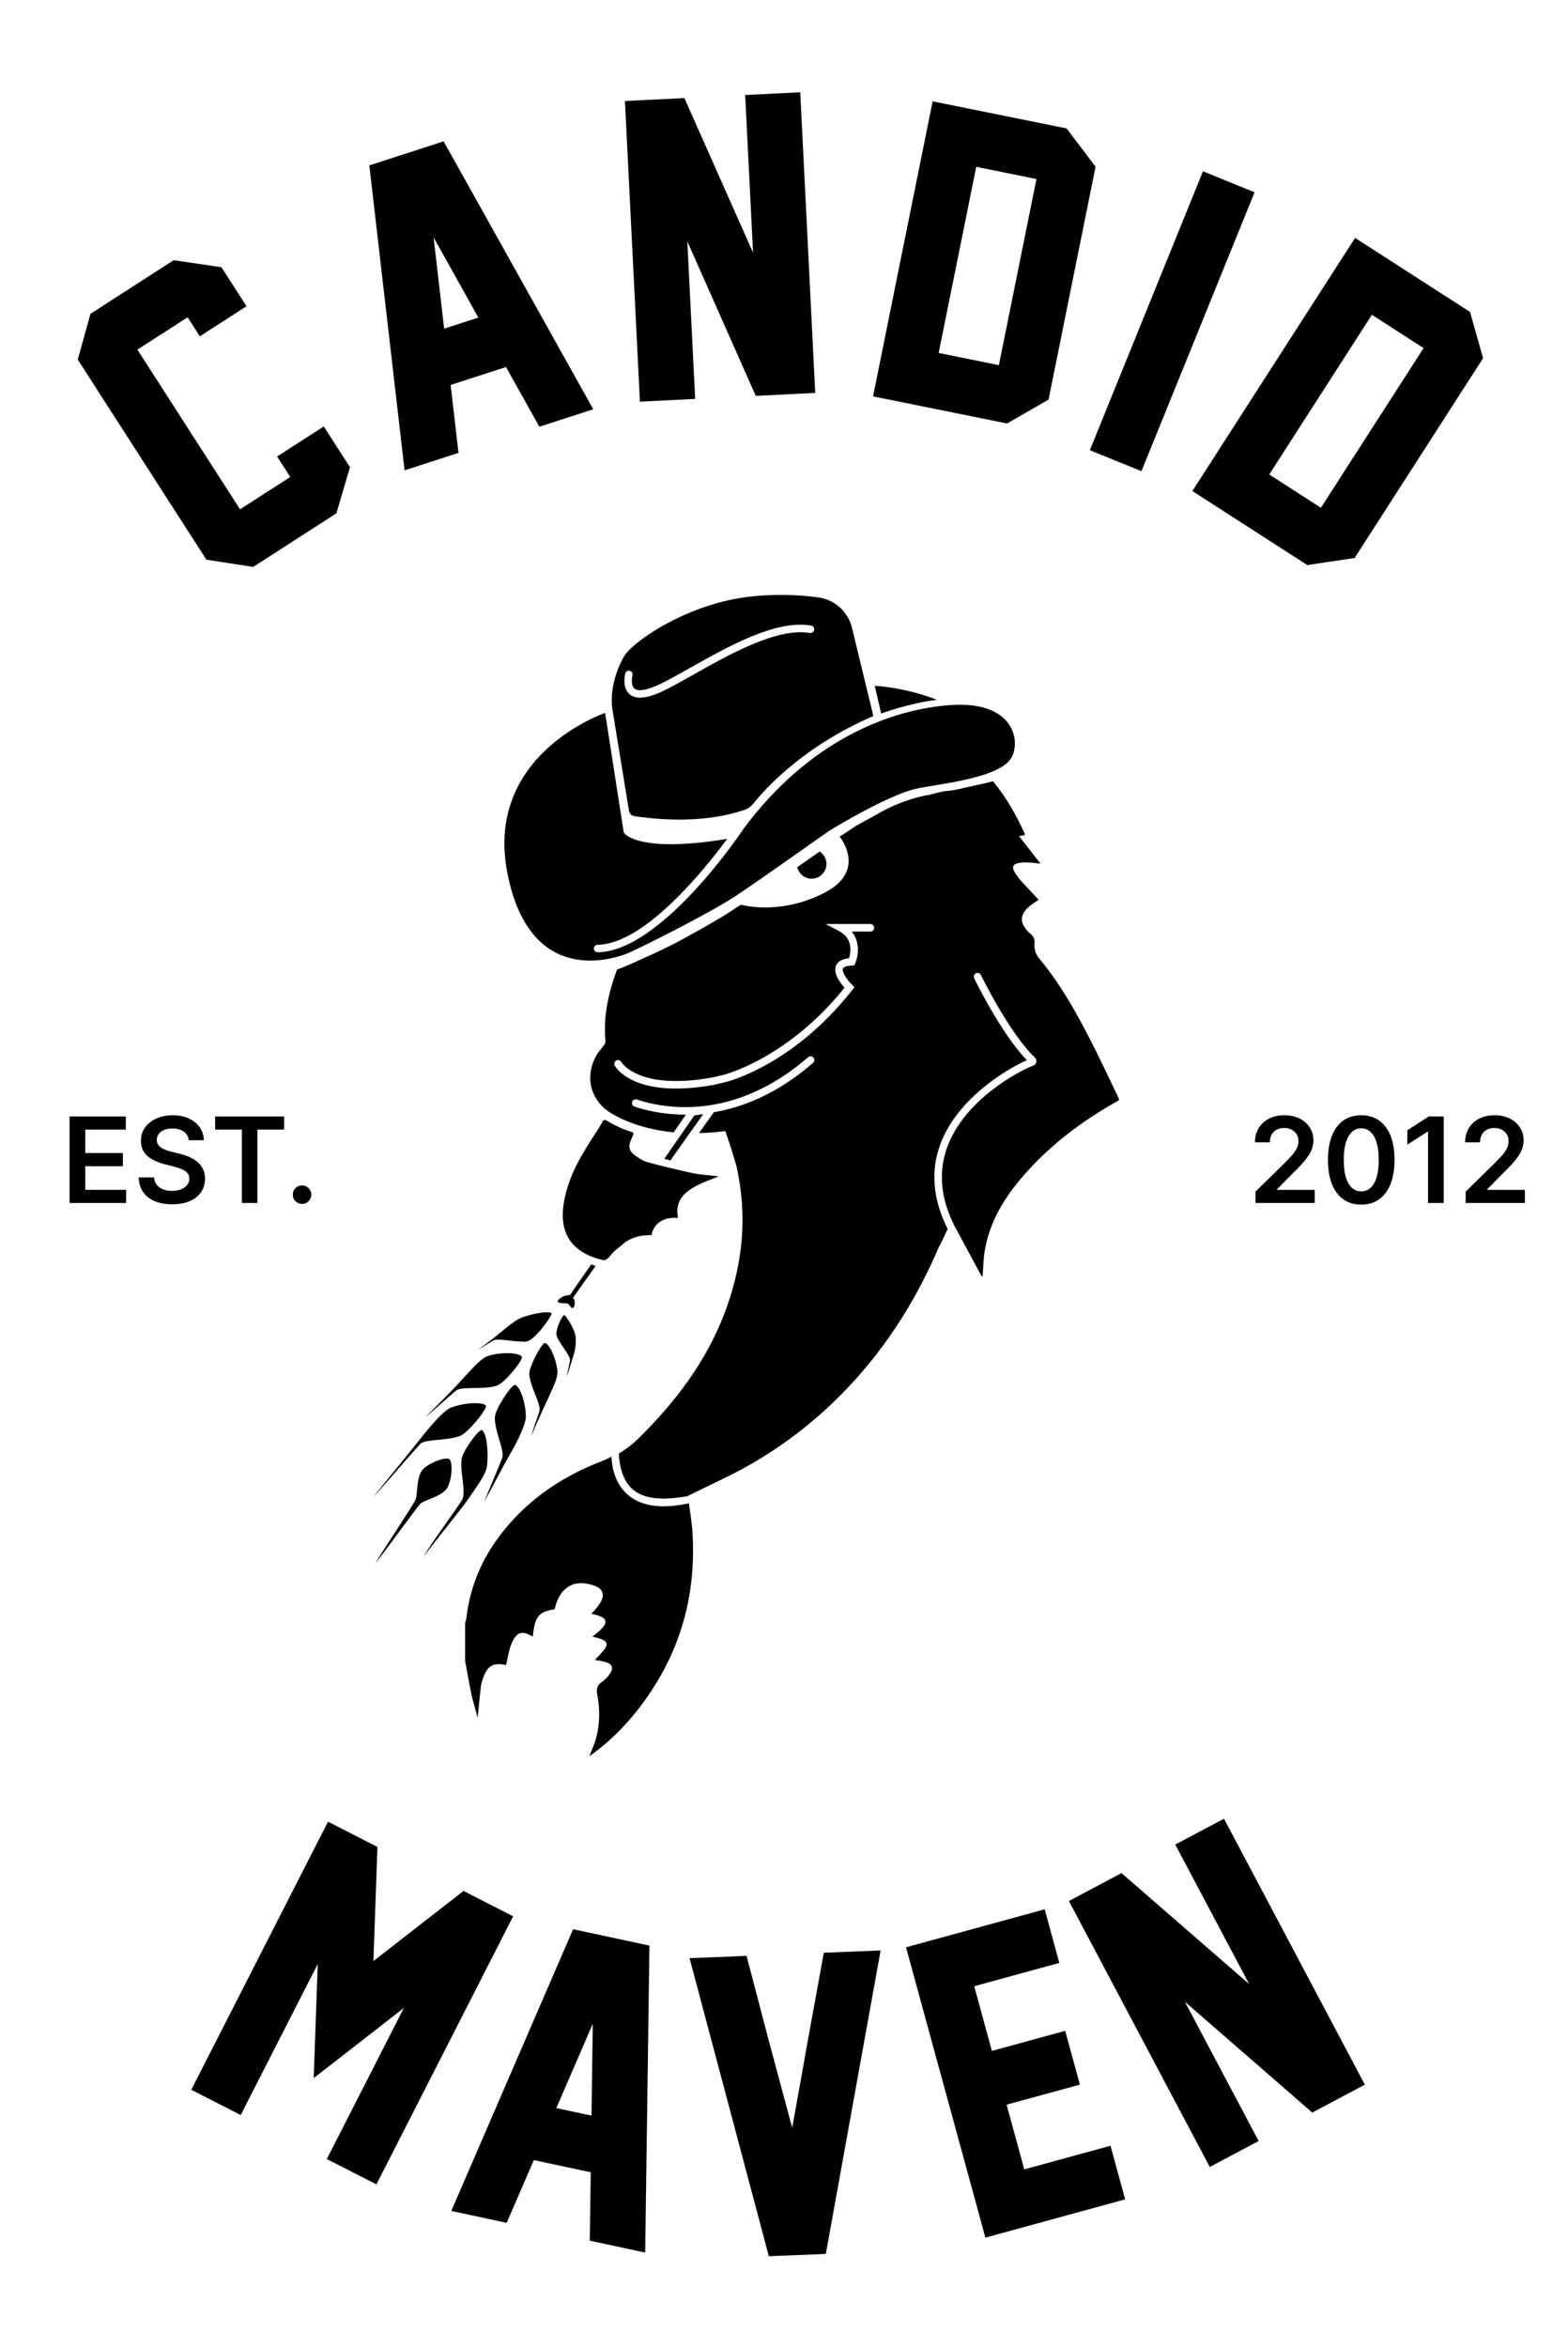
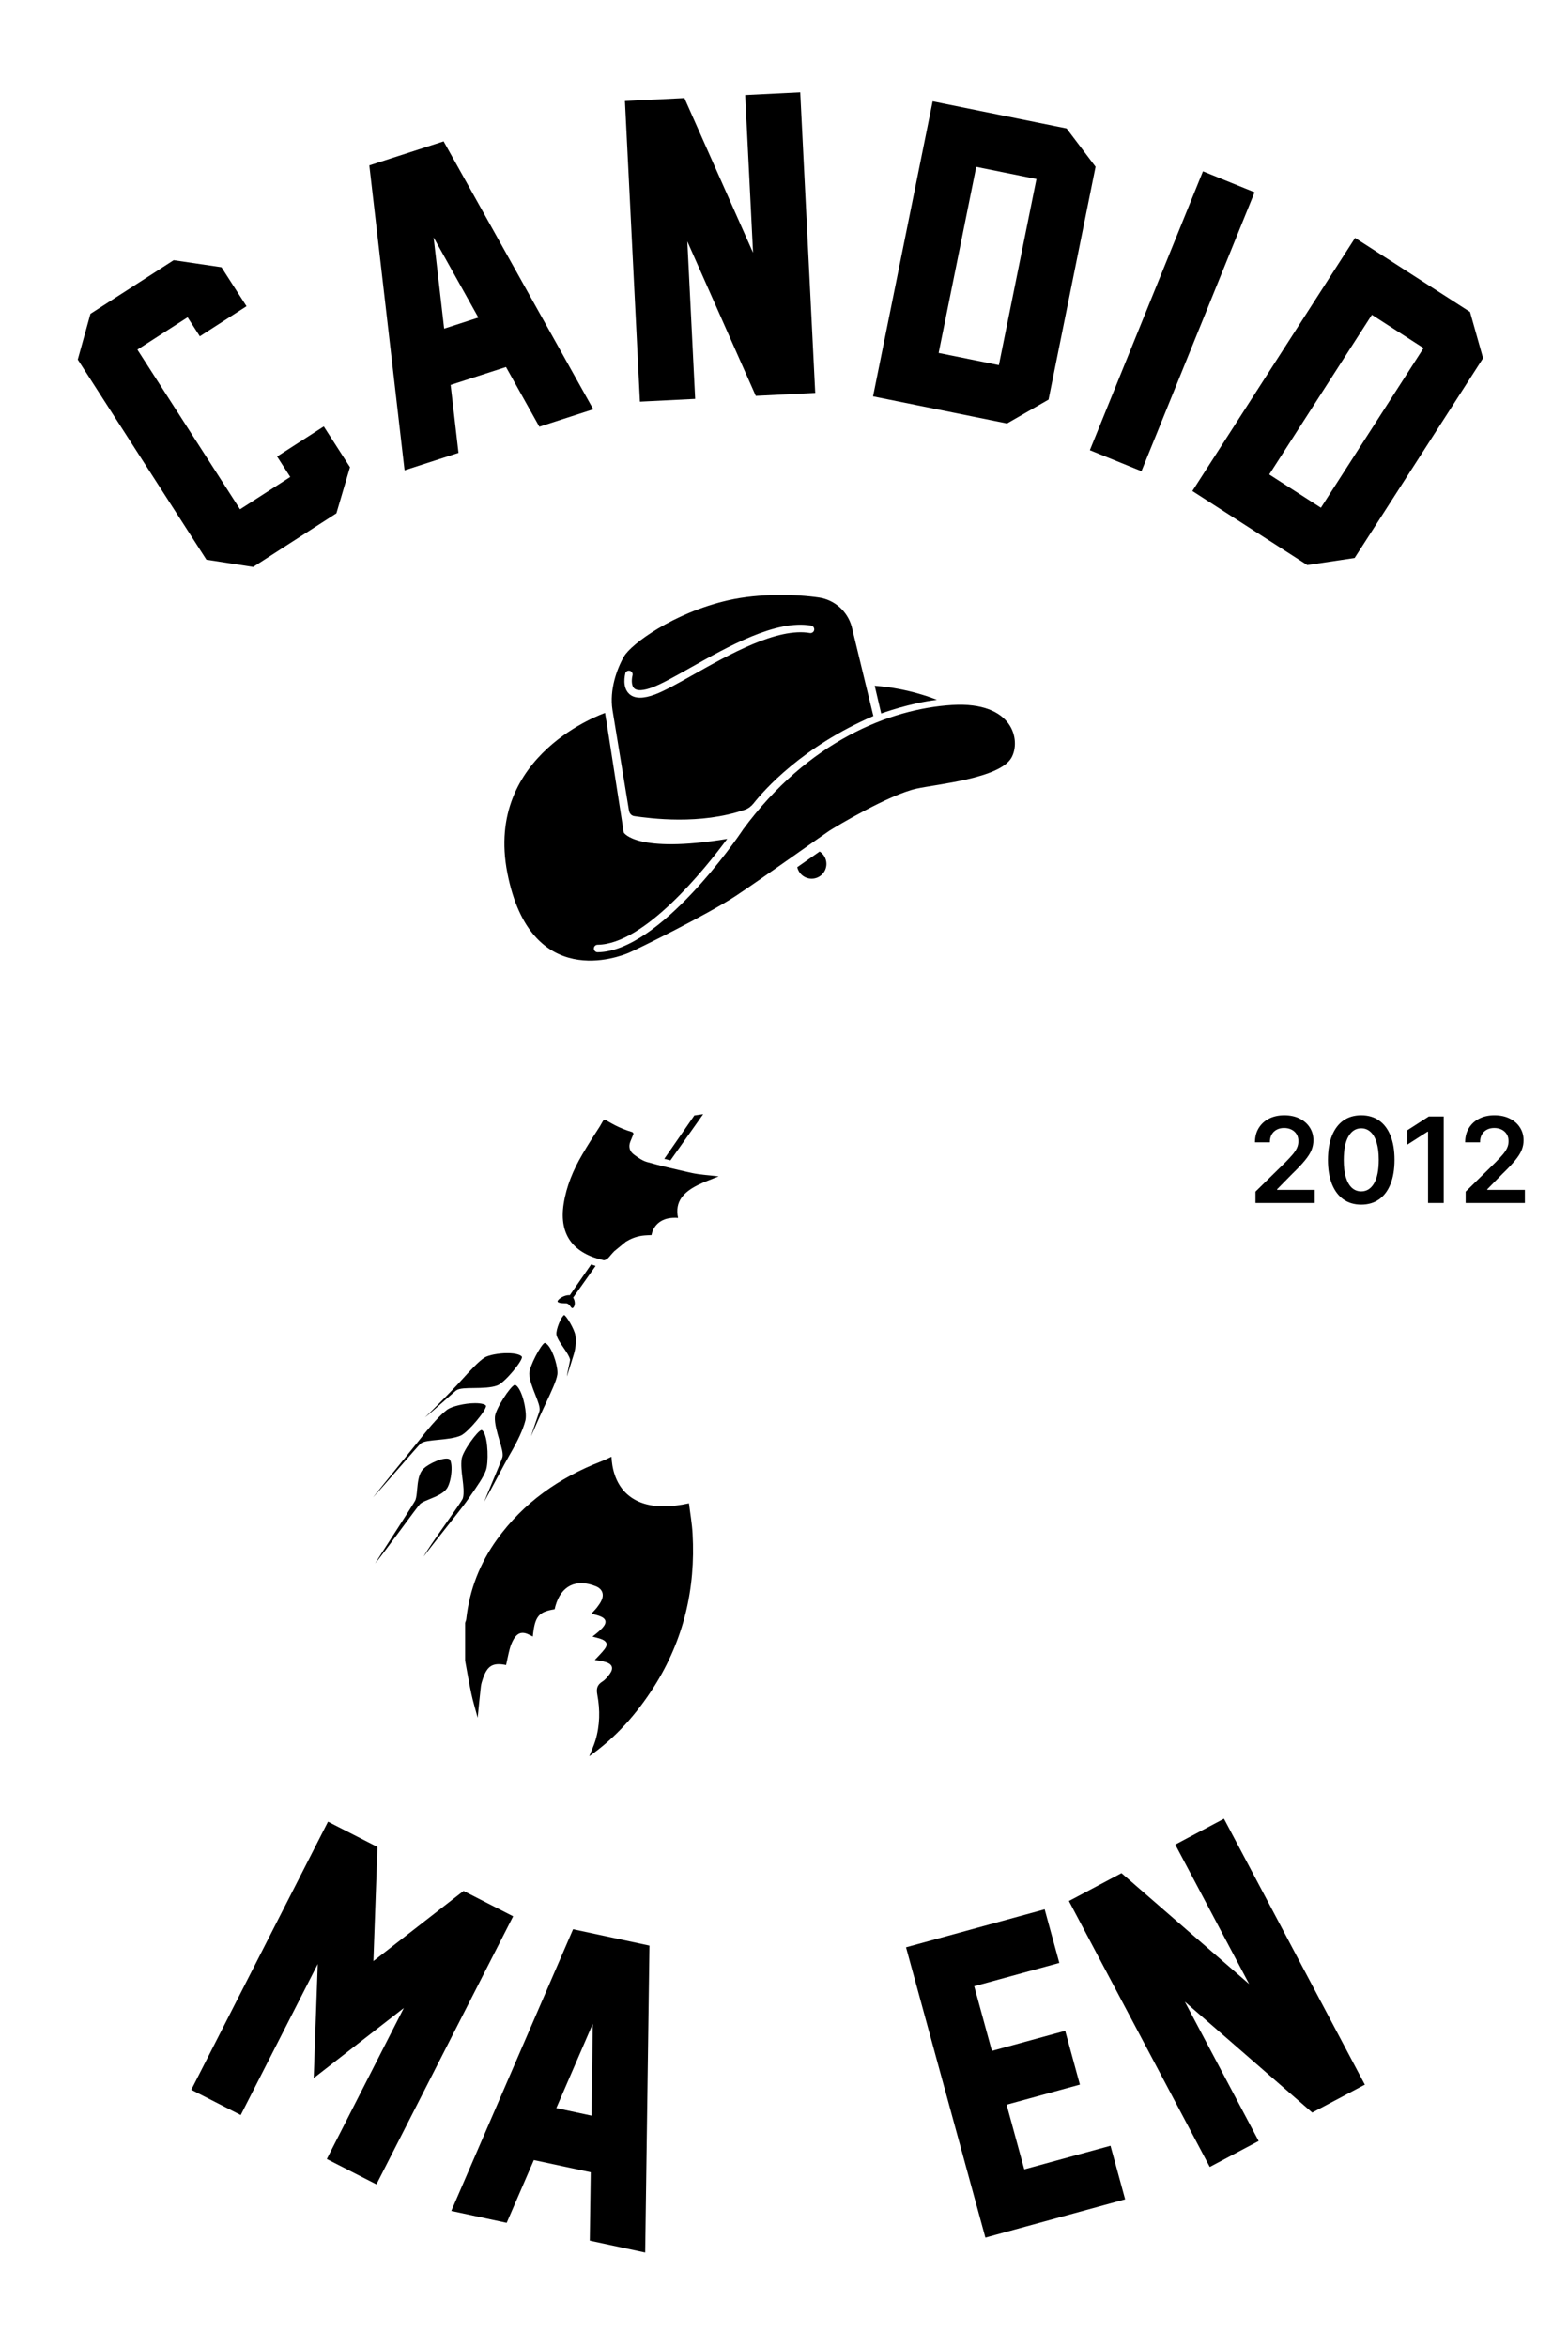
<svg xmlns="http://www.w3.org/2000/svg" width="425" height="636" viewBox="0 0 425 636" fill="none">
  <path d="M222.162 230.637C223.267 231.348 224 232.589 224 234.001C224 236.21 222.209 238.001 220 238.001C218.094 238.001 216.499 236.667 216.098 234.882L222.162 230.637Z" fill="black" />
  <path d="M118.713 389.994C120.913 389.781 123.374 389.544 124.983 388.787C126.9 387.865 131.892 381.947 131.727 380.762C131.561 380.431 130.662 380.053 128.769 380.053C125.835 380.053 122.38 380.977 121.268 381.78C119.493 383.083 116.962 385.828 113.933 389.711C112.584 391.439 102.954 403.226 101.108 405.57C103.546 403.012 113.507 391.367 114.051 390.964C114.88 390.349 116.56 390.208 118.689 389.994H118.713Z" fill="black" />
  <path d="M141.499 367.555C141.31 367.106 140.127 366.515 137.477 366.515C135.111 366.515 132.461 367.036 131.396 367.673C129.787 368.667 127.586 371.059 124.818 374.112L123.73 375.295C122.381 376.762 117.27 381.922 115.188 383.935C117.838 381.804 123.209 376.881 123.73 376.55C124.605 376.006 126.285 375.983 128.438 375.958C130.639 375.934 133.123 375.888 134.803 375.249C136.838 374.467 141.618 368.644 141.476 367.533L141.499 367.555Z" fill="black" />
-   <path d="M141.547 363.413C142.067 363.413 142.493 363.389 142.872 363.319C144.836 362.986 149.497 356.738 149.521 355.721C149.521 355.649 149.166 355.437 148.125 355.437C145.877 355.437 142.328 356.477 141.05 357.022C139.654 357.638 137.619 359.293 135.016 361.424L133.999 362.252C133.171 362.94 130.473 364.88 129.574 365.59C130.71 364.928 133.384 363.224 133.739 363.058C134.07 362.916 134.496 362.846 135.063 362.846C135.845 362.846 136.838 362.964 137.903 363.082C139.133 363.224 140.388 363.365 141.547 363.365V363.413Z" fill="black" />
  <path d="M131.088 387.887C130.899 387.556 130.686 387.367 130.521 387.319C129.479 387.462 125.433 393.025 125.125 395.154C124.889 396.787 125.125 398.704 125.362 400.55C125.599 402.515 125.835 404.385 125.457 405.806C125.149 406.895 116.158 418.919 114.856 421.593C116.039 419.865 125.173 408.504 126.356 406.799L127.042 405.828C129.479 402.326 131.088 400.031 131.727 398.185C132.413 396.196 132.342 390.041 131.112 387.911L131.088 387.887Z" fill="black" />
  <path d="M139.512 375.106C138.4 375.367 134.283 381.615 134.141 383.77C134.022 385.544 134.732 387.936 135.348 390.043C135.963 392.101 136.436 393.735 136.176 394.705C135.963 395.533 132.745 403.013 131.23 406.776C132.981 403.698 136.649 396.598 138.116 394.09C140.364 390.231 141.783 387.178 142.399 384.764C142.872 382.918 141.973 378.041 140.506 375.912C140.175 375.415 139.819 375.13 139.536 375.082L139.512 375.106Z" fill="black" />
  <path d="M147.652 363.72C146.659 364.099 143.417 370.159 143.464 372.099C143.511 373.731 144.34 375.886 145.097 377.779C145.831 379.625 146.398 381.094 146.256 382.041C146.162 382.584 144.505 387.034 143.938 389.023C144.624 387.437 146.564 383.011 147.25 381.567L147.889 380.218C149.498 376.786 150.776 374.064 151.06 372.36C151.344 370.678 150.089 366.206 148.575 364.405C148.22 364.004 147.913 363.768 147.652 363.744V363.72Z" fill="black" />
  <path d="M121.813 395.225C121.813 395.225 121.529 395.061 121.056 395.061C119.092 395.061 115.448 396.811 114.383 398.278C113.413 399.605 113.224 401.664 113.058 403.462C112.963 404.575 112.869 405.569 112.609 406.279C112.325 407.085 103.285 420.813 101.677 423.464C103.736 421.143 113.295 407.794 113.957 407.273C114.573 406.8 115.472 406.445 116.513 406.018C118.193 405.332 120.109 404.551 121.08 403.226C121.695 402.373 122.215 400.599 122.357 398.753C122.523 396.717 122.168 395.486 121.789 395.203L121.813 395.225Z" fill="black" />
  <path d="M152.928 356.194C152.194 356.455 150.633 360.075 150.822 361.473C150.964 362.443 151.911 363.84 152.763 365.071C153.567 366.23 154.301 367.342 154.514 368.218C154.585 368.525 153.756 371.698 153.662 372.833L155.555 366.751C156.17 364.692 156.147 362.68 155.933 361.567C155.626 359.957 153.638 356.573 152.928 356.194Z" fill="black" />
  <path d="M154.446 350.829C154.358 350.803 154.258 350.803 154.145 350.803C153.178 350.803 151.634 351.52 151.17 352.324C150.869 352.85 152.137 353.013 153.228 353.013C153.304 353.013 153.379 353.013 153.442 353.013C153.442 353.013 153.442 353.013 153.455 353.013C154.333 353.013 154.71 354.319 155.136 354.319C155.199 354.319 155.25 354.295 155.312 354.244C155.99 353.666 155.915 352.336 155.35 351.47L161.438 342.882C161.023 342.755 160.622 342.618 160.232 342.479L154.434 350.841L154.446 350.829Z" fill="black" />
  <path d="M188.209 302.11L184.959 306.807L180.051 313.875C180.453 313.976 180.854 314.078 181.295 314.189L181.722 314.29L186.993 306.857L190.595 301.772L188.209 302.11Z" fill="black" />
  <path d="M237.087 185.743L238.845 193.252C238.845 193.252 246.715 190.375 253.945 189.559C253.945 189.559 246.589 186.432 237.087 185.743Z" fill="black" />
  <path d="M164.299 195.02L163.998 193.112C163.998 193.112 131.225 204.198 137.514 236.431C143.79 268.663 168.014 259.093 170.4 258.09C172.785 257.086 191.925 247.644 199.533 242.595C206.824 237.761 223.255 226.009 224.811 225.005C226.368 224 240.915 215.273 248.371 213.617C253.869 212.398 270.977 210.867 274.152 205.217C276.751 200.583 274.692 189.923 258.037 190.952C241.292 191.983 219.088 200.696 201.414 224.653C201.39 224.715 201.101 225.118 201.063 225.18C200.16 226.524 178.884 257.751 161.977 257.926C161.425 257.926 160.973 257.475 160.961 256.921C160.961 256.357 161.4 255.905 161.964 255.893C174.692 255.768 191.034 235.426 197.109 227.215C172.445 231.271 169.069 225.519 169.069 225.519L164.638 197.067L164.312 194.996L164.299 195.02Z" fill="black" />
  <path d="M170.511 219.617C170.625 220.371 171.202 220.961 171.955 221.062C176.172 221.652 189.728 223.536 201.928 219.303C202.845 218.989 203.623 218.388 204.226 217.633C207.137 213.955 217.505 202.215 236.723 193.94L230.822 169.62C229.63 165.501 226.167 162.45 221.936 161.835C215.961 160.956 205.97 160.63 197.347 162.601C182.561 165.979 171.076 174.428 169.131 177.805C167.185 181.184 165.164 186.847 166.006 192.259L170.499 219.642L170.511 219.617ZM169.469 182.401C169.608 181.862 170.173 181.548 170.712 181.687C171.252 181.824 171.578 182.389 171.441 182.929C171.252 183.632 170.988 185.628 171.917 186.469C172.708 187.186 174.452 187.073 176.837 186.182C179.348 185.238 182.9 183.231 187.017 180.92C197.41 175.069 210.339 167.774 219.853 169.444C220.405 169.544 220.768 170.072 220.681 170.624C220.58 171.177 220.066 171.541 219.514 171.452C210.702 169.896 197.599 177.291 188.021 182.691C183.829 185.052 180.213 187.085 177.566 188.09C175.996 188.679 174.64 188.969 173.499 188.969C172.281 188.969 171.302 188.641 170.574 187.976C168.566 186.168 169.394 182.791 169.495 182.413L169.469 182.401Z" fill="black" />
-   <path d="M257.146 214.169L255.564 214.37L253.756 214.784L251.46 215.398C251.46 215.398 251.422 215.348 251.396 215.325C251.271 215.348 251.146 215.386 251.019 215.412C249.84 215.676 248.723 215.914 247.669 216.254H247.631L247.593 216.278C244.18 217.282 240.953 218.664 237.978 220.409L237.94 220.435L237.903 220.459L232.996 223.133L232.958 223.159L232.921 223.184C232.218 223.536 231.539 223.987 230.825 224.477L228.503 226.022L227.574 226.599C227.574 226.599 235.066 235.639 223.783 241.641C212.675 247.555 202.682 245.546 201.064 245.095C200.914 245.057 200.749 245.081 200.612 245.168C200.223 245.421 199.834 245.684 199.445 245.935C199.356 245.986 199.269 246.048 199.193 246.097C198.189 246.751 197.161 247.442 196.093 248.095L196.055 248.12L196.018 248.145L191.211 250.946C190.119 251.585 189.026 252.188 187.96 252.766C187.394 253.08 186.817 253.382 186.227 253.719L185.223 254.273C183.917 254.988 182.575 255.728 181.168 256.382C178.822 257.563 176.437 258.641 174.127 259.684C173.073 260.162 172.019 260.638 170.977 261.115H170.94L170.902 261.14C169.734 261.643 168.504 262.171 167.224 262.635C164.965 268.8 163.484 275.115 164.098 281.808C164.136 282.235 163.986 282.813 163.697 283.114L162.053 285.197C158.94 290.045 159.178 295.995 163.797 300.214C163.797 300.214 169.835 305.476 182.599 306.694L185.913 301.91C185.913 301.91 185.8 301.91 185.751 301.91C179.725 301.91 174.918 300.716 171.981 299.738C171.453 299.563 171.165 298.985 171.341 298.457C171.517 297.929 172.082 297.641 172.622 297.816C179.827 300.214 198.766 303.907 219.05 286.353C219.476 285.989 220.117 286.027 220.481 286.454C220.846 286.881 220.794 287.52 220.381 287.885C210.817 296.172 201.515 299.888 193.507 301.245L192.239 303.002L189.466 306.907C191.701 306.857 194.06 306.694 196.595 306.355C197.048 307.648 198.49 311.854 199.28 314.705L199.582 315.696C199.707 316.212 199.808 316.738 199.909 317.254L200.172 318.634C202.18 329.545 201.353 340.256 197.963 351.142C193.809 364.476 186.265 375.777 176.738 385.846C175.873 386.764 174.968 387.655 174.089 388.572C172.158 390.605 170.061 392.3 167.739 393.72C167.739 393.833 167.739 393.946 167.739 394.072C167.776 394.562 167.814 395.05 167.889 395.602C168.128 397.286 168.567 399.232 169.559 400.99C170.512 402.759 172.12 404.217 174.115 404.957C175.093 405.372 176.161 405.598 177.229 405.749C178.306 405.861 179.374 405.924 180.428 405.898C181.484 405.836 182.512 405.799 183.478 405.66C184.457 405.572 185.374 405.384 186.227 405.271L197.048 400.009C213.076 392.201 236.598 375.764 252.174 342.893C252.928 341.323 253.643 339.691 254.346 338.047C255.237 336.363 256.066 334.63 256.856 332.873C252.827 324.874 252.162 317.116 254.923 309.783C259.642 297.252 273.287 289.378 278.332 287.156C271.453 280.112 264.35 265.623 264.049 264.982C263.81 264.48 264.011 263.878 264.513 263.626C265.015 263.376 265.618 263.589 265.868 264.091C265.944 264.254 273.664 280.013 280.504 286.442C280.843 286.755 280.981 287.206 280.892 287.659C280.805 288.112 280.492 288.475 280.065 288.626C276.375 289.981 261.639 297.691 256.818 310.486C254.258 317.304 254.911 324.574 258.739 332.095C261.187 336.627 263.61 341.134 266.031 345.631C266.196 345.593 266.196 345.593 266.358 345.567C266.51 343.457 266.521 341.336 266.835 339.252C267.978 331.68 271.656 325.289 276.475 319.526C283.943 310.599 293.068 303.706 303.198 298.068C303.248 297.917 303.273 297.816 303.323 297.667C300.662 292.192 298.113 286.654 295.315 281.242C291.411 273.672 287.206 266.251 281.722 259.671C280.642 258.379 280.24 257.023 280.428 255.353C280.504 254.648 280.166 253.682 279.626 253.217C275.998 250.191 276.073 247.455 279.964 244.767C280.454 244.428 280.956 244.09 281.534 243.701C279.94 242.018 278.396 240.386 276.877 238.74C276.324 238.138 275.822 237.473 275.357 236.794C273.99 234.71 274.379 233.907 276.915 233.643C277.731 233.554 278.559 233.606 279.386 233.643C280.14 233.681 280.892 233.806 282.023 233.932C279.978 231.307 278.132 228.946 276.173 226.437C276.814 226.347 277.267 226.272 277.717 226.21C277.743 226.097 277.818 225.984 277.793 225.92C275.446 220.685 272.646 215.839 269.119 211.582C268.73 211.707 268.353 211.833 267.952 211.922L264.751 212.637L262.844 213.063L262.077 213.24L259.518 213.818L257.132 214.231L257.146 214.169ZM196.532 293.132L193.431 293.849C189.516 294.552 186.14 294.842 183.24 294.842C170.136 294.842 166.784 288.927 166.622 288.614C166.358 288.124 166.546 287.508 167.036 287.244C167.525 286.982 168.14 287.168 168.404 287.647C168.467 287.772 173.086 295.432 193.019 291.852L196.055 291.149C196.218 291.112 213.439 286.805 228.904 267.531C227.761 266.263 225.79 263.678 226.57 261.631C227.02 260.45 228.213 259.747 230.134 259.546C230.573 258.089 231.313 254.21 227.435 252.188L223.769 250.279H235.92C236.485 250.279 236.936 250.731 236.936 251.297C236.936 251.861 236.485 252.314 235.92 252.314H230.825C233.234 255.139 232.645 258.957 231.803 260.914L231.551 261.504L230.912 261.53C229.531 261.593 228.64 261.895 228.465 262.36C228.112 263.289 229.682 265.51 230.95 266.753L231.603 267.394L231.037 268.109C214.959 288.562 197.248 292.958 196.508 293.132H196.532Z" fill="black" />
  <path d="M169.972 404.708C166.621 401.668 165.855 397.312 165.743 394.562C164.813 395.027 163.86 395.478 162.843 395.867C151.596 400.236 141.894 406.992 134.727 416.937C130.083 423.378 127.259 430.573 126.38 438.496C126.342 438.86 126.167 439.211 126.066 439.562V449.797C126.618 452.796 127.12 455.812 127.761 458.798C128.2 460.856 128.84 462.893 129.468 465.265C129.781 462.19 130.02 459.5 130.334 456.828C130.422 456.076 130.66 455.333 130.911 454.604C132.116 451.14 133.61 450.271 137.175 450.987C137.488 449.555 137.765 448.101 138.141 446.682C138.367 445.84 138.681 445 139.095 444.234C140.237 442.137 141.605 441.772 143.689 442.902C143.915 443.029 144.154 443.128 144.417 443.267C144.957 437.817 145.948 436.586 150.329 435.883C150.392 435.608 150.467 435.294 150.555 434.98C152.099 429.493 156.19 427.509 161.5 429.655C163.169 430.334 163.797 431.702 163.082 433.372C162.793 434.063 162.328 434.704 161.876 435.306C161.425 435.909 160.873 436.436 160.295 437.076C161.111 437.315 161.851 437.466 162.554 437.73C164.324 438.395 164.588 439.437 163.358 440.843C162.956 441.295 162.504 441.697 162.052 442.1C161.613 442.489 161.136 442.84 160.584 443.279C161.538 443.555 162.391 443.706 163.157 444.033C164.512 444.597 164.788 445.464 163.91 446.632C163.107 447.711 162.102 448.642 161.224 449.609C162.152 449.784 163.232 449.882 164.249 450.209C165.994 450.764 166.357 451.869 165.303 453.351C164.738 454.138 164.073 454.957 163.257 455.472C161.839 456.376 161.588 457.415 161.902 459.048C162.68 463.193 162.605 467.36 161.375 471.442C160.935 472.896 160.27 474.279 159.717 475.698C166.885 470.663 172.57 464.236 177.252 456.891C185.298 444.234 188.561 430.334 187.721 415.43C187.571 412.667 187.08 409.931 186.741 407.181C184.268 407.721 181.984 407.997 179.913 407.997C175.722 407.997 172.395 406.891 169.96 404.682L169.972 404.708Z" fill="black" />
  <path d="M187.683 317.742C186.653 317.53 185.637 317.278 184.621 317.052L180.83 316.16C179.022 315.722 177.214 315.257 175.432 314.754C174.152 314.403 172.959 313.562 171.867 312.757C170.713 311.917 170.274 310.686 170.838 309.243L171.641 307.283C171.768 306.996 171.58 306.694 171.278 306.607C167.713 305.576 165.328 303.994 164.236 303.416C164.136 303.366 164.035 303.341 163.948 303.341C163.734 303.341 163.521 303.454 163.408 303.655L162.58 305.1C160.91 307.661 159.291 310.184 157.785 312.771C155.362 316.903 153.517 321.308 152.776 326.105C151.433 334.731 155.714 339.578 163.596 341.336C163.634 341.336 163.672 341.336 163.709 341.336C164.148 341.336 164.789 340.884 165.09 340.495C165.529 339.954 165.981 339.44 166.445 338.95L169.646 336.313C170.927 335.535 172.344 334.957 173.977 334.705C174.842 334.58 175.722 334.58 176.599 334.519C176.599 334.519 177.127 329.847 182.888 329.847C183.176 329.847 183.478 329.847 183.779 329.885C182.813 325.314 185.474 322.829 189.089 321.008C190.833 320.129 192.704 319.476 194.786 318.622C192.252 318.32 189.93 318.207 187.695 317.742H187.683Z" fill="black" />
  <path d="M94.862 126.544L91.178 139.037L68.622 153.557L55.947 151.595L21.078 97.393L24.517 84.996L47.072 70.477L60.022 72.385L66.815 82.946L54.164 91.091L50.851 85.941L37.239 94.703L65.062 137.953L78.673 129.19L75.108 123.648L87.759 115.503L94.862 126.544Z" fill="black" />
  <path d="M146.19 115.581L137.152 99.413L122.144 104.264L124.271 122.665L109.658 127.388L100.103 44.796L120.244 38.286L160.803 110.858L146.19 115.581ZM129.663 86.017L117.527 64.307L120.382 89.017L129.663 86.017Z" fill="black" />
  <path d="M204.85 107.225L186.296 65.386L188.424 108.045L173.45 108.793L169.387 27.363L185.502 26.559L204.11 68.447L201.978 25.736L216.901 24.991L220.959 106.317L221.015 106.418L204.85 107.225Z" fill="black" />
  <path d="M289.096 34.787L296.949 45.164L284.203 108.241L272.947 114.701L236.639 107.358L252.789 27.444L289.096 34.787ZM270.74 98.9L280.928 48.489L264.605 45.189L254.417 95.599L270.74 98.9Z" fill="black" />
  <path d="M309.388 127.622L295.401 121.941L326.058 46.398L340.047 52.079L309.388 127.622Z" fill="black" />
  <path d="M398.441 84.49L401.983 97.014L367.169 151.13L354.335 153.051L323.186 132.998L367.291 64.438L398.441 84.49ZM358.027 137.53L385.851 94.281L371.846 85.266L344.024 128.515L358.027 137.53Z" fill="black" />
  <path d="M102.026 591.654L88.58 584.788L109.457 543.88L85.028 562.871L86.123 531.966L65.245 572.87L51.846 566.026L88.906 493.412L102.306 500.255L101.211 531.165L125.64 512.174L139.086 519.04L102.026 591.654Z" fill="black" />
  <path d="M159.86 606.899L160.115 588.374L144.694 585.071L137.336 602.07L122.321 598.847L155.334 522.545L176.031 526.98L174.874 610.117L159.86 606.899ZM160.326 573.031L160.669 548.155L150.79 570.986L160.326 573.031Z" fill="black" />
-   <path d="M214.72 576.317C216.56 566.166 218.001 558.127 219.043 552.197C220.118 546.267 221.535 538.506 223.295 528.914L238.691 528.292L223.837 610.489L208.389 611.111L186.904 530.382L202.352 529.76C204.845 539.217 206.85 546.857 208.365 552.68C209.914 558.472 212.033 566.349 214.72 576.317Z" fill="black" />
  <path d="M304.965 595.709L267.085 606.075L245.574 527.437L283.155 517.151L287.125 531.666L264.057 537.981L268.848 555.499L288.715 550.061L292.7 564.63L272.833 570.068L277.626 587.586L300.994 581.19L304.965 595.709Z" fill="black" />
  <path d="M355.68 572.203L321.148 542.175L341.152 579.91L327.905 586.937L289.722 514.905L303.976 507.345L338.579 537.391L318.551 499.611L331.752 492.611L369.887 564.55L369.981 564.617L355.68 572.203Z" fill="black" />
-   <path d="M18.863 325.832V302.396H34.099V305.955H23.107V312.317H33.31V315.877H23.107V322.273H34.191V325.832H18.863ZM51.16 308.838C51.053 307.839 50.603 307.061 49.81 306.504C49.025 305.947 48.003 305.669 46.744 305.669C45.86 305.669 45.101 305.802 44.468 306.069C43.835 306.336 43.351 306.699 43.015 307.156C42.68 307.614 42.508 308.137 42.501 308.724C42.501 309.212 42.611 309.636 42.832 309.995C43.061 310.353 43.37 310.658 43.759 310.91C44.148 311.154 44.579 311.36 45.051 311.528C45.524 311.696 46.001 311.837 46.481 311.951L48.677 312.501C49.562 312.706 50.412 312.985 51.228 313.336C52.052 313.687 52.788 314.129 53.436 314.663C54.092 315.198 54.61 315.842 54.992 316.597C55.373 317.353 55.563 318.237 55.563 319.252C55.563 320.625 55.212 321.835 54.511 322.88C53.81 323.918 52.795 324.73 51.468 325.317C50.149 325.897 48.552 326.187 46.676 326.187C44.853 326.187 43.271 325.905 41.929 325.34C40.594 324.776 39.55 323.952 38.795 322.869C38.047 321.785 37.643 320.465 37.582 318.909H41.757C41.818 319.725 42.07 320.404 42.512 320.946C42.954 321.488 43.53 321.892 44.239 322.159C44.956 322.426 45.757 322.56 46.641 322.56C47.564 322.56 48.372 322.422 49.067 322.147C49.768 321.865 50.317 321.476 50.713 320.98C51.11 320.477 51.312 319.889 51.319 319.218C51.312 318.608 51.133 318.104 50.782 317.708C50.431 317.303 49.939 316.967 49.306 316.701C48.681 316.426 47.949 316.181 47.11 315.968L44.445 315.281C42.516 314.785 40.991 314.034 39.87 313.027C38.757 312.012 38.2 310.666 38.2 308.988C38.2 307.606 38.574 306.397 39.321 305.36C40.076 304.322 41.101 303.517 42.398 302.945C43.694 302.365 45.162 302.075 46.801 302.075C48.464 302.075 49.921 302.365 51.171 302.945C52.429 303.517 53.417 304.314 54.133 305.337C54.851 306.351 55.22 307.519 55.243 308.838H51.16ZM58.317 305.955V302.396H77.007V305.955H69.767V325.832H65.557V305.955H58.317ZM81.877 326.084C81.184 326.084 80.589 325.84 80.093 325.352C79.597 324.863 79.353 324.269 79.361 323.567C79.353 322.88 79.597 322.292 80.093 321.804C80.589 321.316 81.184 321.072 81.877 321.072C82.549 321.072 83.132 321.316 83.628 321.804C84.131 322.292 84.386 322.88 84.394 323.567C84.386 324.032 84.264 324.455 84.028 324.837C83.799 325.218 83.494 325.523 83.113 325.752C82.739 325.973 82.328 326.084 81.877 326.084Z" fill="black" />
  <path d="M340.292 325.832V322.766L348.425 314.789C349.203 314.003 349.851 313.305 350.37 312.695C350.888 312.085 351.277 311.493 351.536 310.921C351.795 310.349 351.925 309.739 351.925 309.09C351.925 308.35 351.757 307.717 351.422 307.191C351.086 306.657 350.625 306.245 350.038 305.955C349.451 305.665 348.784 305.52 348.036 305.52C347.266 305.52 346.591 305.68 346.012 306C345.432 306.313 344.982 306.759 344.662 307.34C344.349 307.919 344.193 308.61 344.193 309.411H340.155C340.155 307.923 340.494 306.63 341.173 305.531C341.852 304.433 342.786 303.582 343.975 302.979C345.173 302.377 346.545 302.075 348.093 302.075C349.664 302.075 351.045 302.369 352.234 302.956C353.424 303.544 354.346 304.349 355.002 305.371C355.666 306.393 355.997 307.561 355.997 308.873C355.997 309.75 355.83 310.612 355.494 311.459C355.159 312.306 354.568 313.244 353.721 314.274C352.882 315.304 351.704 316.551 350.187 318.016L346.149 322.125V322.285H356.352V325.832H340.292ZM368.957 326.279C367.073 326.279 365.457 325.802 364.107 324.848C362.765 323.887 361.732 322.502 361.007 320.694C360.29 318.878 359.932 316.693 359.932 314.137C359.94 311.581 360.302 309.407 361.019 307.614C361.743 305.814 362.776 304.441 364.119 303.494C365.468 302.548 367.081 302.075 368.957 302.075C370.833 302.075 372.446 302.548 373.796 303.494C375.145 304.441 376.178 305.814 376.895 307.614C377.62 309.414 377.982 311.589 377.982 314.137C377.982 316.701 377.62 318.89 376.895 320.705C376.178 322.514 375.145 323.894 373.796 324.848C372.454 325.802 370.841 326.279 368.957 326.279ZM368.957 322.697C370.421 322.697 371.576 321.976 372.423 320.534C373.277 319.084 373.704 316.952 373.704 314.137C373.704 312.275 373.509 310.712 373.121 309.445C372.732 308.179 372.183 307.225 371.473 306.584C370.764 305.936 369.925 305.611 368.957 305.611C367.501 305.611 366.349 306.336 365.503 307.786C364.656 309.228 364.229 311.345 364.221 314.137C364.214 316.006 364.401 317.578 364.782 318.852C365.171 320.126 365.72 321.087 366.429 321.736C367.138 322.376 367.981 322.697 368.957 322.697ZM391.311 302.396V325.832H387.067V306.527H386.929L381.451 310.029V306.138L387.273 302.396H391.311ZM397.258 325.832V322.766L405.391 314.789C406.169 314.003 406.817 313.305 407.336 312.695C407.854 312.085 408.243 311.493 408.502 310.921C408.761 310.349 408.891 309.739 408.891 309.09C408.891 308.35 408.723 307.717 408.388 307.191C408.052 306.657 407.591 306.245 407.004 305.955C406.417 305.665 405.749 305.52 405.002 305.52C404.232 305.52 403.557 305.68 402.977 306C402.398 306.313 401.948 306.759 401.628 307.34C401.315 307.919 401.159 308.61 401.159 309.411H397.121C397.121 307.923 397.46 306.63 398.139 305.531C398.818 304.433 399.752 303.582 400.941 302.979C402.139 302.377 403.512 302.075 405.059 302.075C406.63 302.075 408.01 302.369 409.2 302.956C410.39 303.544 411.312 304.349 411.968 305.371C412.632 306.393 412.963 307.561 412.963 308.873C412.963 309.75 412.795 310.612 412.46 311.459C412.124 312.306 411.533 313.244 410.687 314.274C409.848 315.304 408.67 316.551 407.153 318.016L403.115 322.125V322.285H413.318V325.832H397.258Z" fill="black" />
</svg>